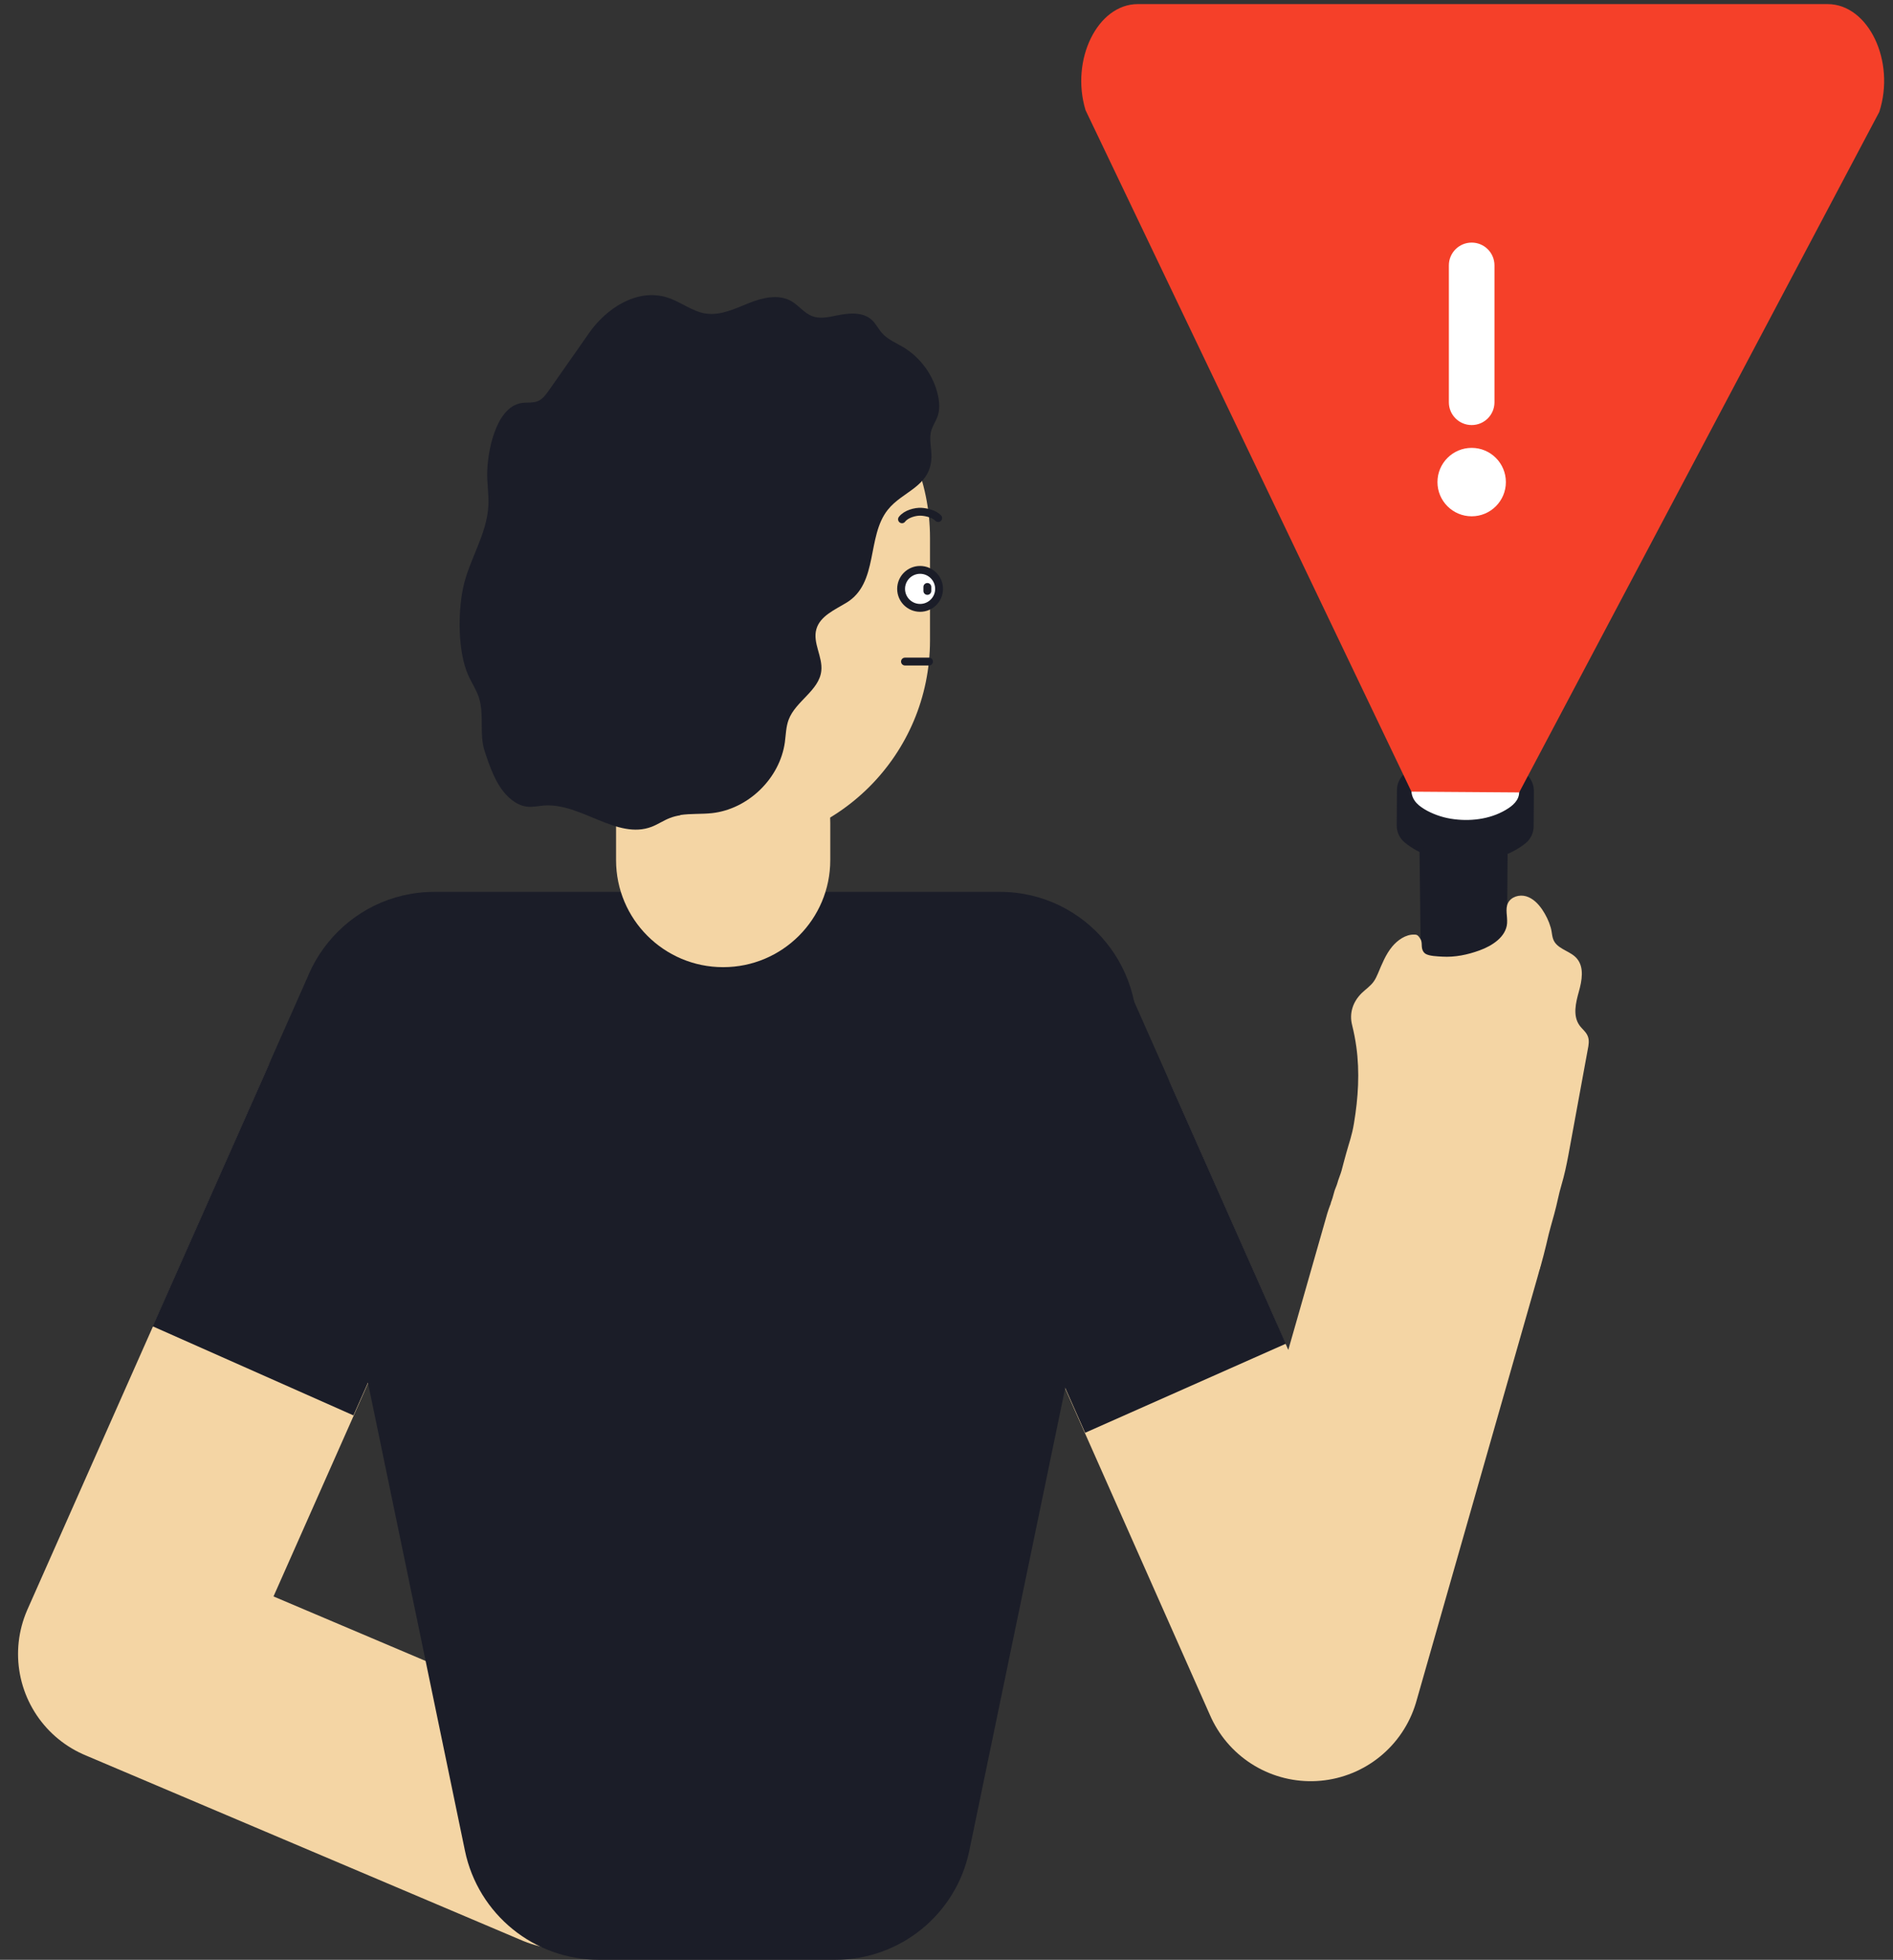
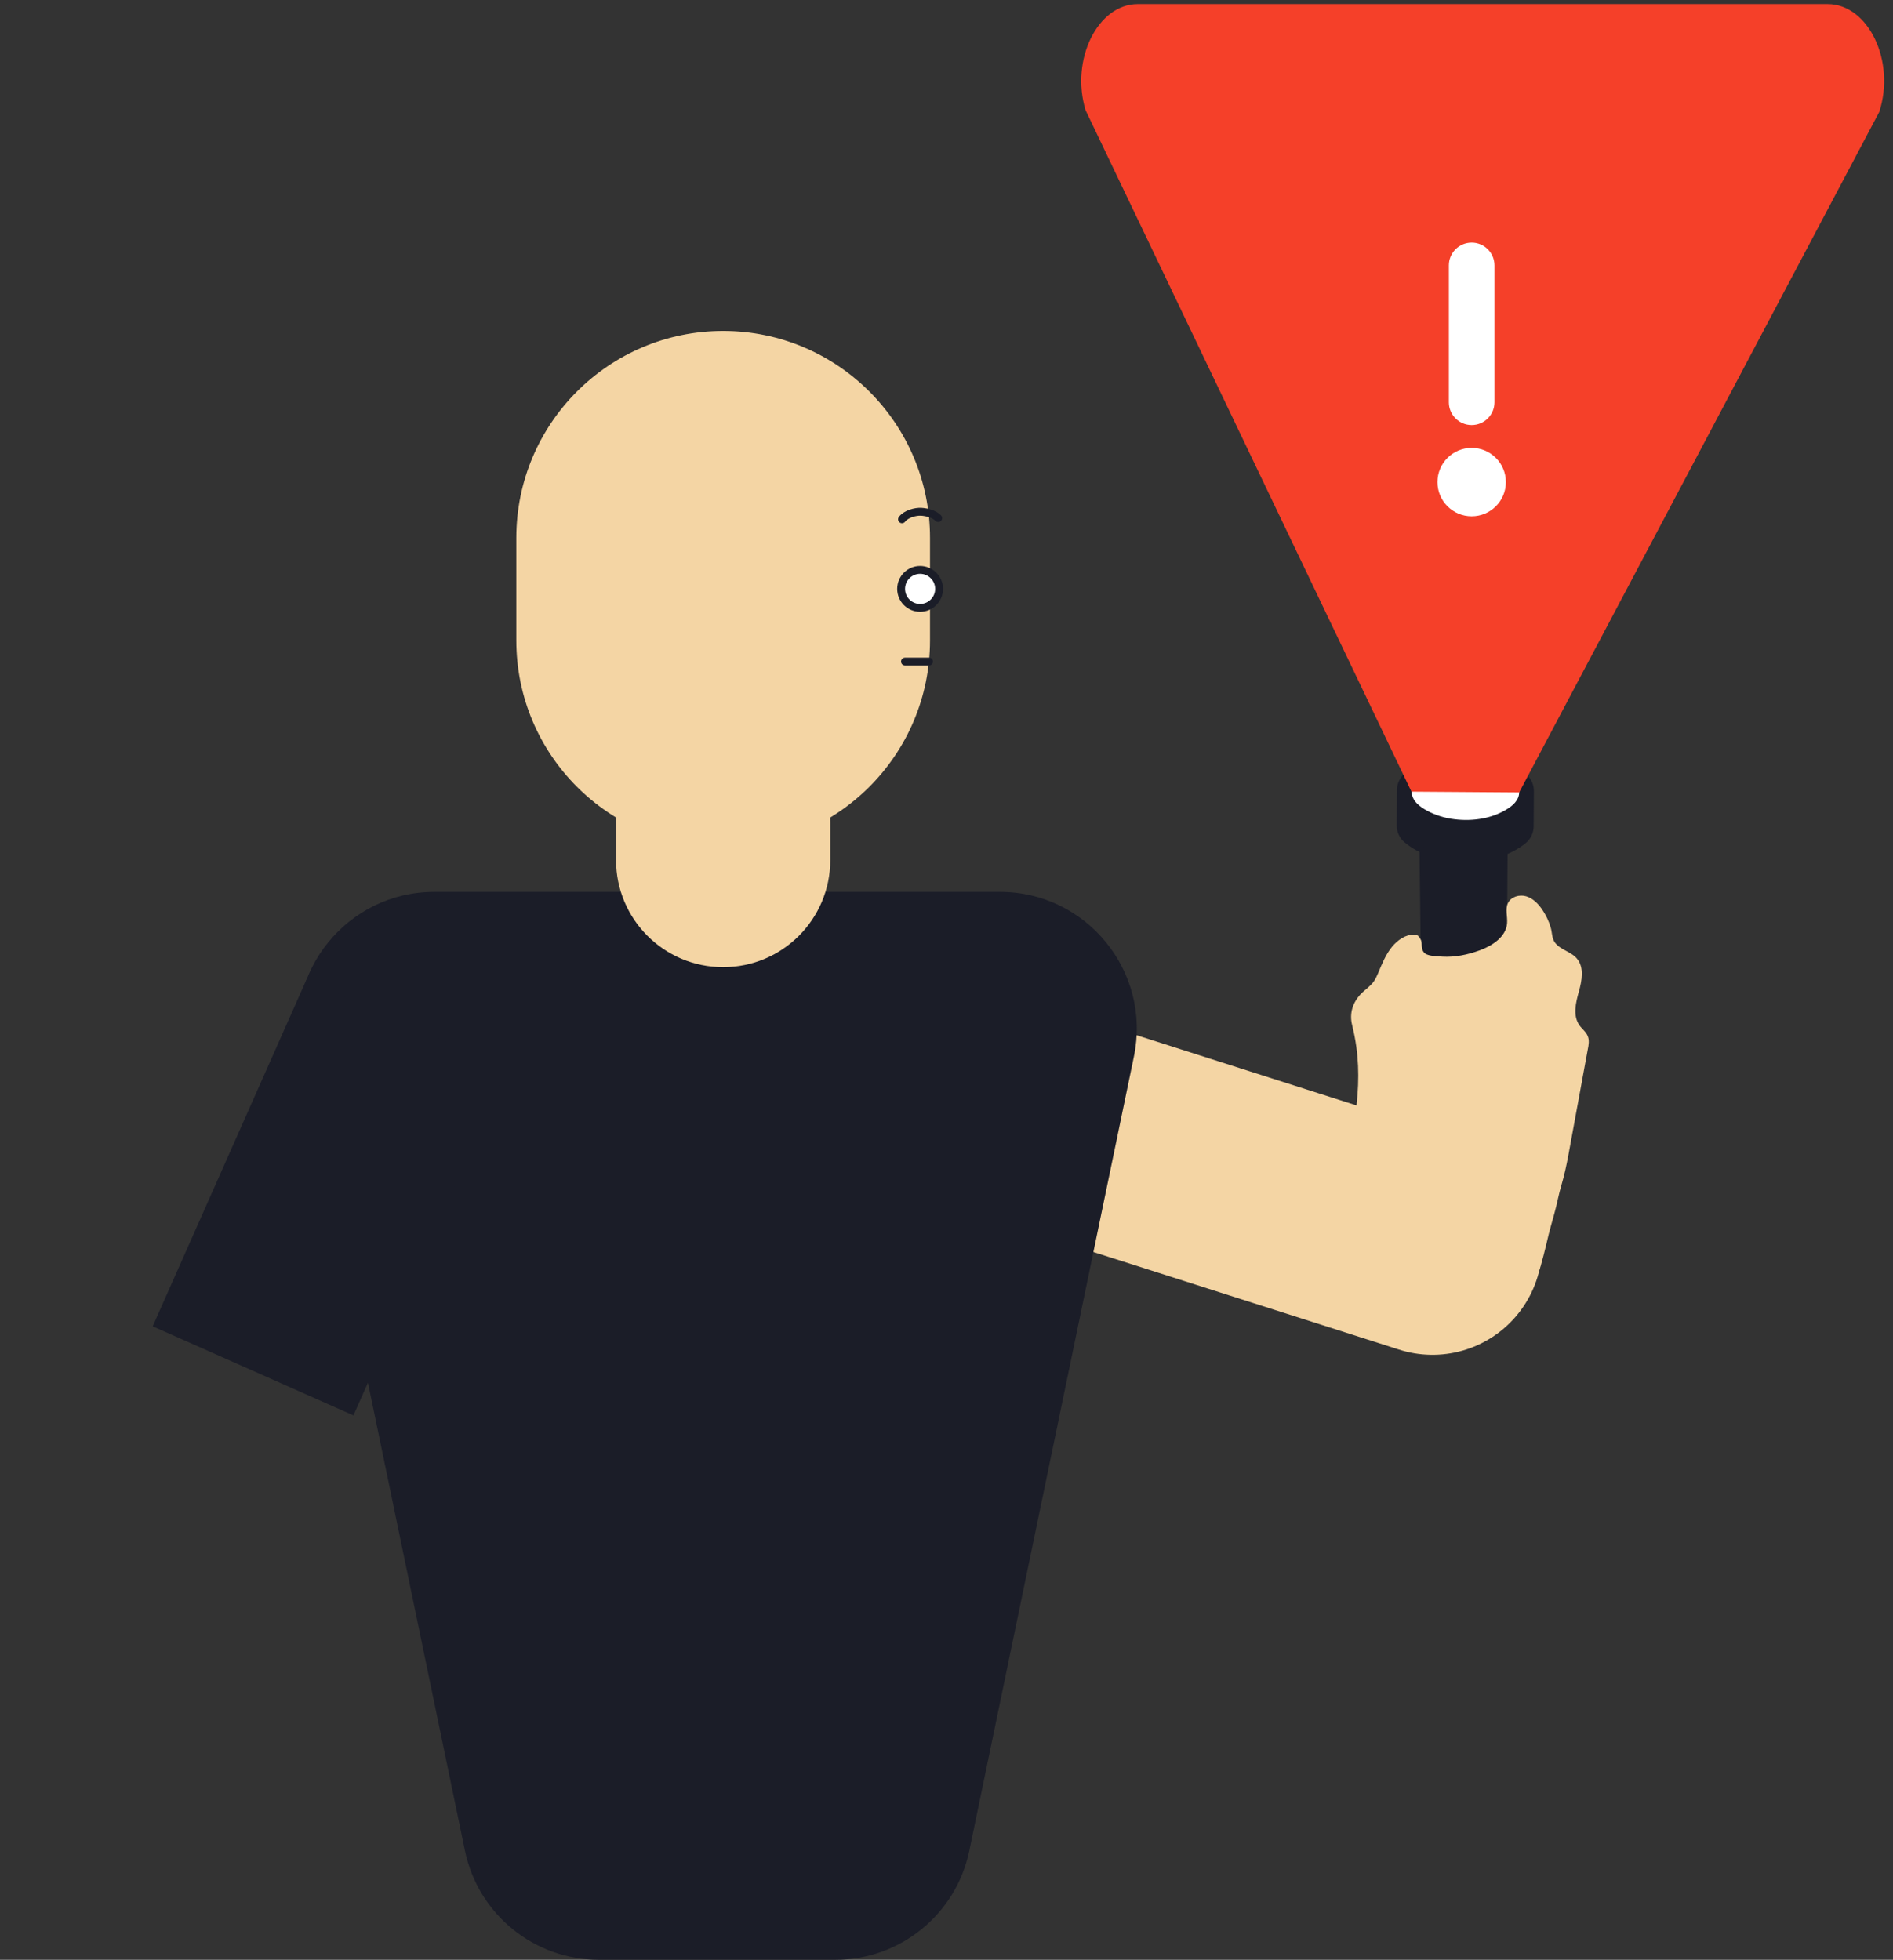
<svg xmlns="http://www.w3.org/2000/svg" width="171" height="177" viewBox="0 0 171 177" fill="none">
  <rect x="0" y="0" width="171" height="177" fill="#333333" stroke="none" />
-   <path d="M96.69 102L118.4 150.95L129.4 112.44" stroke="#F4D5A4" stroke-width="19.84" stroke-linecap="round" stroke-linejoin="round" />
-   <path d="M93.2 94.07L107.09 125.38" stroke="#1B1D28" stroke-width="19.84" stroke-linejoin="round" />
-   <path d="M33.26 100.43L11.55 149.38L51.05 166.13" stroke="#F4D5A4" stroke-width="19.84" stroke-linecap="round" stroke-linejoin="round" />
+   <path d="M96.69 102L129.4 112.44" stroke="#F4D5A4" stroke-width="19.84" stroke-linecap="round" stroke-linejoin="round" />
  <path d="M75.44 177H54.11C48.25 177 43.19 172.89 42 167.15L27.13 95.42C25.54 87.75 31.4 80.55 39.24 80.55H90.32C98.16 80.55 104.02 87.75 102.43 95.42L87.56 167.15C86.37 172.89 81.32 177 75.45 177H75.44Z" fill="#1B1D28" />
  <path d="M134.79 100.01C134.16 100.67 133.3 101.03 132.41 101C130.54 100.95 129 99.29 128.98 97.29L128.72 76.23L135.5 76.42L135.76 97.48C135.77 98.44 135.43 99.35 134.8 100.01H134.79Z" fill="#1B1D28" stroke="#1B1D28" />
  <path d="M136.04 97.47L136.06 94.84L136.14 83.47L136.19 76.29C136.19 76.17 136.09 76.07 135.97 76.07H135.07L128.7 76.02C128.58 76.02 128.48 76.12 128.48 76.24C128.48 76.26 128.48 76.28 128.48 76.3C128.45 76.75 128.48 77.2 128.48 77.65L128.46 80.36L128.4 87.95L128.35 94.94V96.96C128.33 97.66 128.37 98.34 128.67 99C129.4 100.63 131.2 101.55 132.95 101.21C134.74 100.86 136.02 99.26 136.05 97.45C136.05 97.16 135.61 97.17 135.61 97.45C135.61 97.92 135.5 98.39 135.31 98.82C134.55 100.51 132.5 101.31 130.8 100.54C129.53 99.97 128.78 98.7 128.78 97.33C128.78 96.05 128.8 94.77 128.81 93.49L128.86 86.29L128.91 79.33L128.93 76.21L128.71 76.43H129.61L135.98 76.48L135.76 76.26L135.74 78.89L135.66 90.26L135.61 97.44C135.61 97.73 136.05 97.72 136.05 97.44L136.04 97.47Z" fill="#1B1D28" />
  <path d="M127.08 70.05C126.69 70.37 126.47 70.84 126.46 71.34L126.44 74.56C126.44 75.06 126.66 75.54 127.04 75.86C128.29 76.91 130.19 77.58 132.33 77.6C134.47 77.62 136.38 76.97 137.65 75.94C138.04 75.62 138.26 75.15 138.27 74.65L138.29 71.43C138.29 70.93 138.07 70.45 137.69 70.13C136.44 69.08 134.54 68.41 132.4 68.39C130.26 68.37 128.35 69.02 127.08 70.05Z" fill="#1B1D28" stroke="#1B1D28" stroke-width="0.54" />
  <path d="M128.2 72.46C129.18 73.28 130.68 73.81 132.36 73.83C134.04 73.84 135.55 73.33 136.54 72.53C136.84 72.3 137.02 71.95 137.02 71.57C137.02 71.19 136.85 70.84 136.55 70.61C135.57 69.79 134.07 69.26 132.39 69.24C130.71 69.23 129.2 69.74 128.21 70.54C127.92 70.78 127.74 71.12 127.73 71.5C127.74 71.87 127.91 72.22 128.2 72.46Z" fill="white" />
  <path d="M127.95 71.5C128.02 70.72 128.87 70.3 129.51 70.02C130.3 69.68 131.14 69.5 132 69.47C133.29 69.42 134.64 69.67 135.76 70.32C136.29 70.63 136.96 71.1 136.75 71.81C136.57 72.44 135.78 72.81 135.23 73.05C133.9 73.63 132.36 73.75 130.94 73.47C130.35 73.36 129.77 73.16 129.23 72.89C128.66 72.59 127.99 72.21 127.94 71.5C127.92 71.22 127.48 71.22 127.5 71.5C127.57 72.36 128.22 72.84 128.93 73.23C129.69 73.63 130.52 73.89 131.38 73.99C133.04 74.2 134.86 73.93 136.27 72.99C136.85 72.61 137.36 72.04 137.2 71.29C137.05 70.59 136.4 70.16 135.81 69.84C134.41 69.09 132.73 68.87 131.17 69.1C130.34 69.21 129.53 69.48 128.79 69.88C128.13 70.25 127.58 70.7 127.51 71.5C127.49 71.78 127.93 71.78 127.95 71.5Z" fill="white" />
  <path d="M133.27 82.28L133.24 86.31C133.24 86.85 132.8 87.28 132.26 87.28C131.72 87.28 131.29 86.84 131.29 86.3L131.32 82.27C131.32 81.73 131.76 81.3 132.3 81.3C132.84 81.3 133.27 81.74 133.27 82.28Z" fill="#1B1D28" />
-   <path d="M133.46 86.31L133.48 83.28C133.48 82.95 133.5 82.62 133.48 82.29C133.46 81.64 132.96 81.08 132.29 81.08C131.61 81.08 131.11 81.63 131.09 82.29C131.08 82.63 131.09 82.98 131.09 83.32C131.09 84.3 131.06 85.27 131.07 86.25C131.07 86.85 131.46 87.37 132.06 87.48C132.8 87.61 133.42 87.03 133.46 86.31C133.48 86.03 133.03 86.03 133.02 86.31C132.97 87.29 131.56 87.26 131.51 86.29C131.5 86.01 131.51 85.73 131.51 85.45L131.53 82.75C131.53 82.49 131.49 82.17 131.61 81.94C131.98 81.21 133 81.53 133.04 82.29C133.07 82.97 133.03 83.66 133.03 84.34V86.32C133.01 86.6 133.45 86.6 133.46 86.32V86.31Z" fill="#1B1D28" />
  <path d="M137.23 71.57L169.76 10.11C171.25 5.53 168.78 0.37 165.09 0.37H102.78C99.15 0.37 96.68 5.39 98.06 9.95L127.5 71.5L137.23 71.57Z" fill="#F54029" />
  <path d="M36.75 92.5L22.86 123.81" stroke="#1B1D28" stroke-width="19.84" stroke-linejoin="round" />
  <path d="M84.01 48.58C84.01 38.258 75.644 29.89 65.325 29.89C55.006 29.89 46.64 38.258 46.64 48.58V57.84C46.64 68.162 55.006 76.53 65.325 76.53C75.644 76.53 84.01 68.162 84.01 57.84V48.58Z" fill="#F4D5A4" />
  <path d="M65.33 64.63H65.32C59.979 64.63 55.65 68.959 55.65 74.3V77.68C55.65 83.021 59.979 87.35 65.32 87.35H65.33C70.671 87.35 75 83.021 75 77.68V74.3C75 68.959 70.671 64.63 65.33 64.63Z" fill="#F4D5A4" />
-   <path d="M61.44 73.61C62.37 73.47 63.36 73.54 64.31 73.44C67.59 73.08 70.45 70.3 70.9 67.03C70.99 66.35 71 65.64 71.24 65C71.87 63.32 74 62.37 74.19 60.59C74.33 59.32 73.4 58.07 73.74 56.84C74.07 55.64 75.4 55.08 76.47 54.43C79.38 52.66 78.27 48.47 80.19 46.05C81.54 44.34 84.04 43.98 84.14 41.33C84.17 40.52 83.9 39.69 84.12 38.91C84.25 38.45 84.54 38.04 84.7 37.59C84.91 36.98 84.86 36.3 84.72 35.67C84.32 33.9 83.17 32.31 81.62 31.37C80.95 30.97 80.2 30.67 79.68 30.09C79.34 29.71 79.12 29.23 78.75 28.89C77.92 28.14 76.64 28.27 75.55 28.5C74.82 28.65 74.05 28.82 73.36 28.55C72.63 28.27 72.15 27.58 71.47 27.19C70.31 26.53 68.85 26.89 67.61 27.39C66.37 27.89 65.09 28.51 63.77 28.32C62.52 28.14 61.49 27.25 60.28 26.87C57.51 26 54.74 27.9 53.24 30.04C52.02 31.78 50.81 33.51 49.59 35.25C49.32 35.63 49.03 36.04 48.6 36.22C48.14 36.42 47.6 36.32 47.1 36.4C44.73 36.79 44 40.95 44.01 42.86C44.01 43.79 44.16 44.71 44.12 45.63C43.99 48.31 42.34 50.58 41.82 53.16C41.36 55.42 41.36 58.88 42.3 60.99C42.6 61.67 43.03 62.29 43.26 63C43.77 64.59 43.26 66.28 43.79 67.87C44.25 69.26 44.8 70.88 45.86 71.92C46.33 72.38 46.92 72.77 47.58 72.85C48.11 72.92 48.63 72.79 49.16 72.75C52.52 72.52 55.73 75.87 58.87 74.67C59.44 74.45 59.94 74.1 60.51 73.88C60.82 73.76 61.14 73.68 61.47 73.63L61.44 73.61Z" fill="#1B1D28" />
  <path d="M84.83 53.185C84.83 52.238 84.062 51.47 83.115 51.47C82.168 51.47 81.4 52.238 81.4 53.185C81.4 54.132 82.168 54.9 83.115 54.9C84.062 54.9 84.83 54.132 84.83 53.185Z" fill="white" stroke="#1B1D28" stroke-width="0.71" stroke-linecap="round" stroke-linejoin="round" />
  <path d="M81.48 46.9C81.85 46.41 82.69 46.19 83.22 46.22C83.7 46.25 84.39 46.41 84.75 46.79" stroke="#1B1D28" stroke-width="0.71" stroke-linecap="round" stroke-linejoin="round" />
-   <path d="M83.77 53.01V53.37" stroke="#1B1D28" stroke-width="0.71" stroke-linecap="round" stroke-linejoin="round" />
  <path d="M81.75 59.75H83.92" stroke="#1B1D28" stroke-width="0.71" stroke-linecap="round" stroke-linejoin="round" />
  <path d="M125.46 109.55C124.5 109.4 123.54 109.25 122.57 109.11C122.25 109.06 121.94 109.02 121.62 108.97C121.28 108.92 120.54 108.8 120.21 108.68C120.29 108.48 120.46 107.92 120.51 107.7C120.56 107.46 120.75 107.09 120.81 106.85C120.88 106.56 121.1 106.04 121.18 105.75C121.32 105.18 121.46 104.72 121.61 104.15C121.89 103.13 122.12 102.59 122.31 101.44C122.69 99.16 122.84 96.83 122.52 94.54C122.43 93.88 122.3 93.23 122.14 92.58C121.87 91.51 122.2 90.49 123.01 89.69C123.37 89.34 123.8 89.06 124.09 88.65C124.25 88.43 124.36 88.18 124.47 87.93C124.83 87.08 125.17 86.2 125.77 85.48C126.24 84.92 126.98 84.38 127.75 84.41C127.83 84.41 127.92 84.41 128 84.45C128.1 84.5 128.17 84.59 128.23 84.68C128.3 84.78 128.36 84.88 128.39 84.99C128.45 85.21 128.41 85.44 128.46 85.66C128.5 85.84 128.59 86.02 128.75 86.13C129.1 86.36 129.86 86.37 130.27 86.4C131.42 86.47 132.57 86.23 133.64 85.84C134.8 85.42 136.04 84.62 136.14 83.39C136.19 82.77 135.95 82.11 136.22 81.56C136.5 80.99 137.25 80.77 137.86 80.95C138.47 81.13 138.94 81.61 139.3 82.13C139.64 82.63 139.91 83.18 140.08 83.77C140.22 84.24 140.17 84.7 140.45 85.11C140.93 85.79 141.93 85.94 142.46 86.59C143.12 87.39 142.9 88.57 142.62 89.57C142.34 90.57 142.07 91.72 142.66 92.58C142.9 92.93 143.28 93.19 143.43 93.59C143.58 93.96 143.51 94.38 143.43 94.77C142.84 97.97 142.25 101.17 141.67 104.36C141.5 105.26 141.31 106.15 141.05 107.03C140.81 107.81 140.66 108.71 140.4 109.64C140.3 110 139.89 111.44 139.79 111.93C139.74 112.18 139.15 114.59 139.02 114.79C138.81 115.1 138.55 113.39 138.19 113.39C137.51 113.39 136.82 113.33 136.15 113.24C134.82 113.05 133.5 112.68 132.31 112.05C131.93 111.85 131.56 111.62 131.21 111.37C130.39 110.78 129.76 110.45 128.76 110.26C128.76 110.12 127.17 109.83 125.46 109.55Z" fill="#F4D5A4" />
  <path d="M132.94 46.63C134.647 46.63 136.03 45.247 136.03 43.54C136.03 41.834 134.647 40.45 132.94 40.45C131.234 40.45 129.85 41.834 129.85 43.54C129.85 45.247 131.234 46.63 132.94 46.63Z" fill="white" />
  <path d="M132.94 38.39C134.08 38.39 135 37.47 135 36.33V23.97C135 22.83 134.08 21.91 132.94 21.91C131.8 21.91 130.88 22.83 130.88 23.97V36.33C130.88 37.47 131.8 38.39 132.94 38.39Z" fill="white" />
</svg>